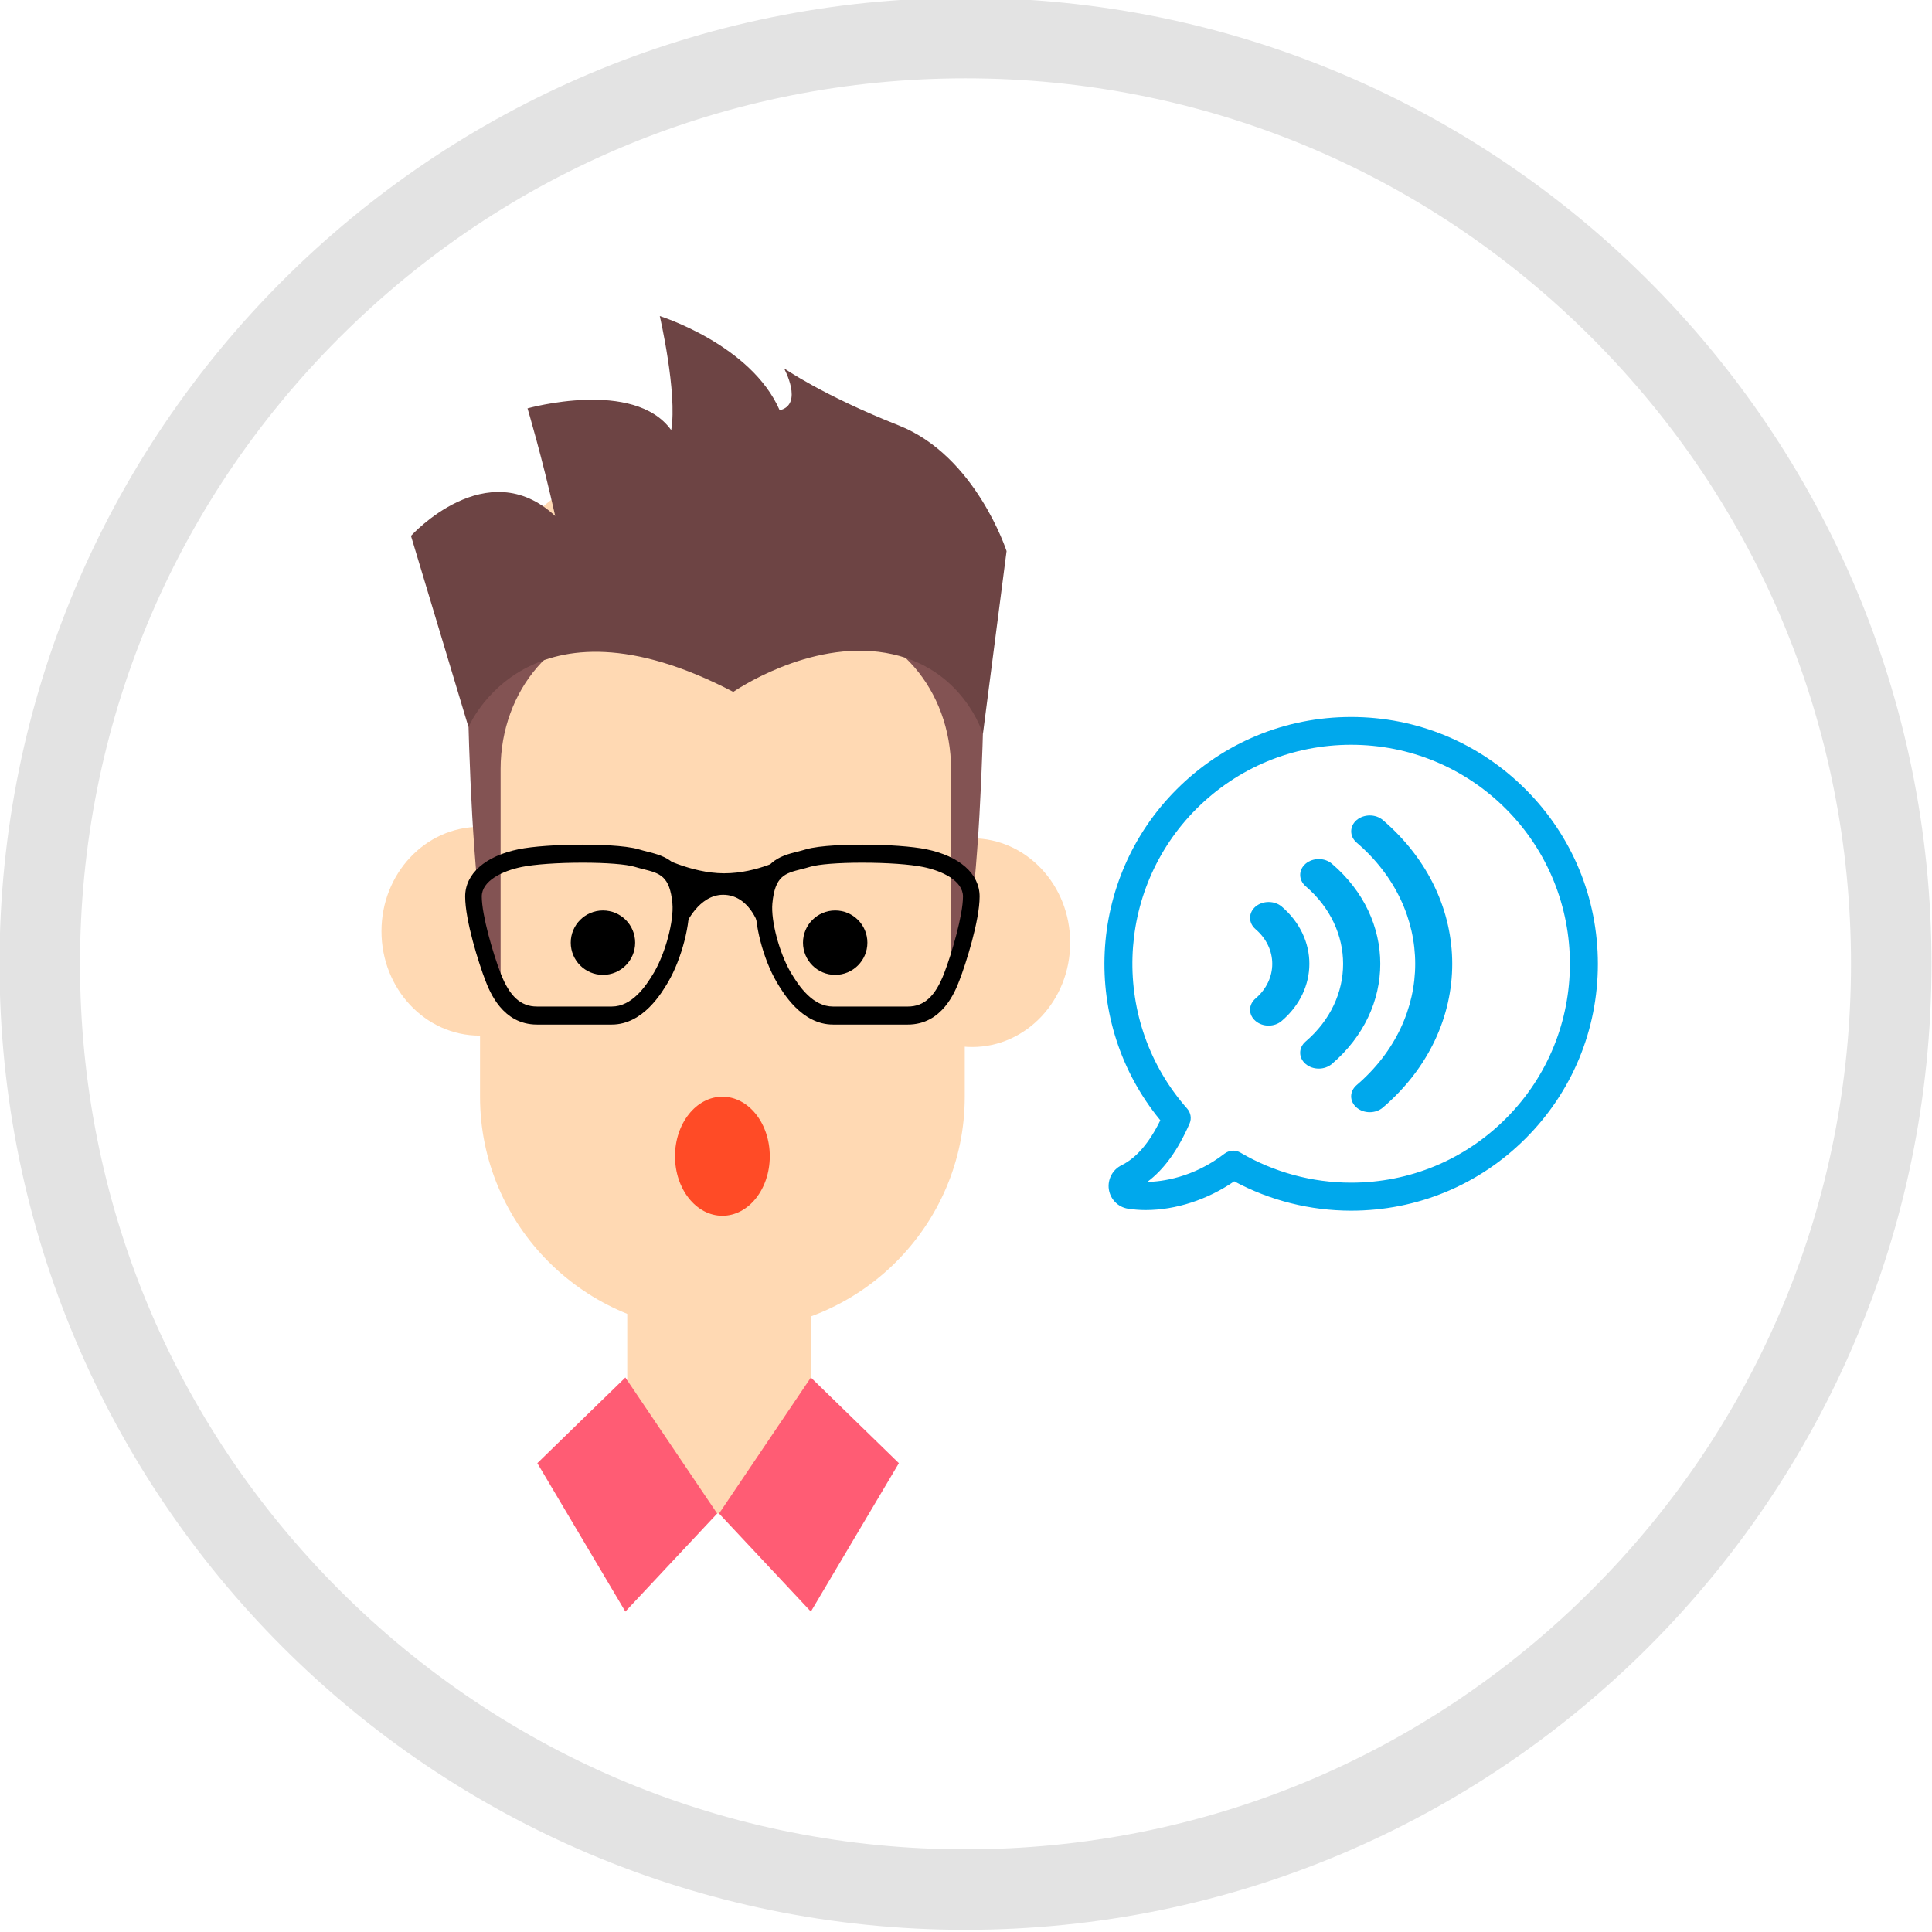
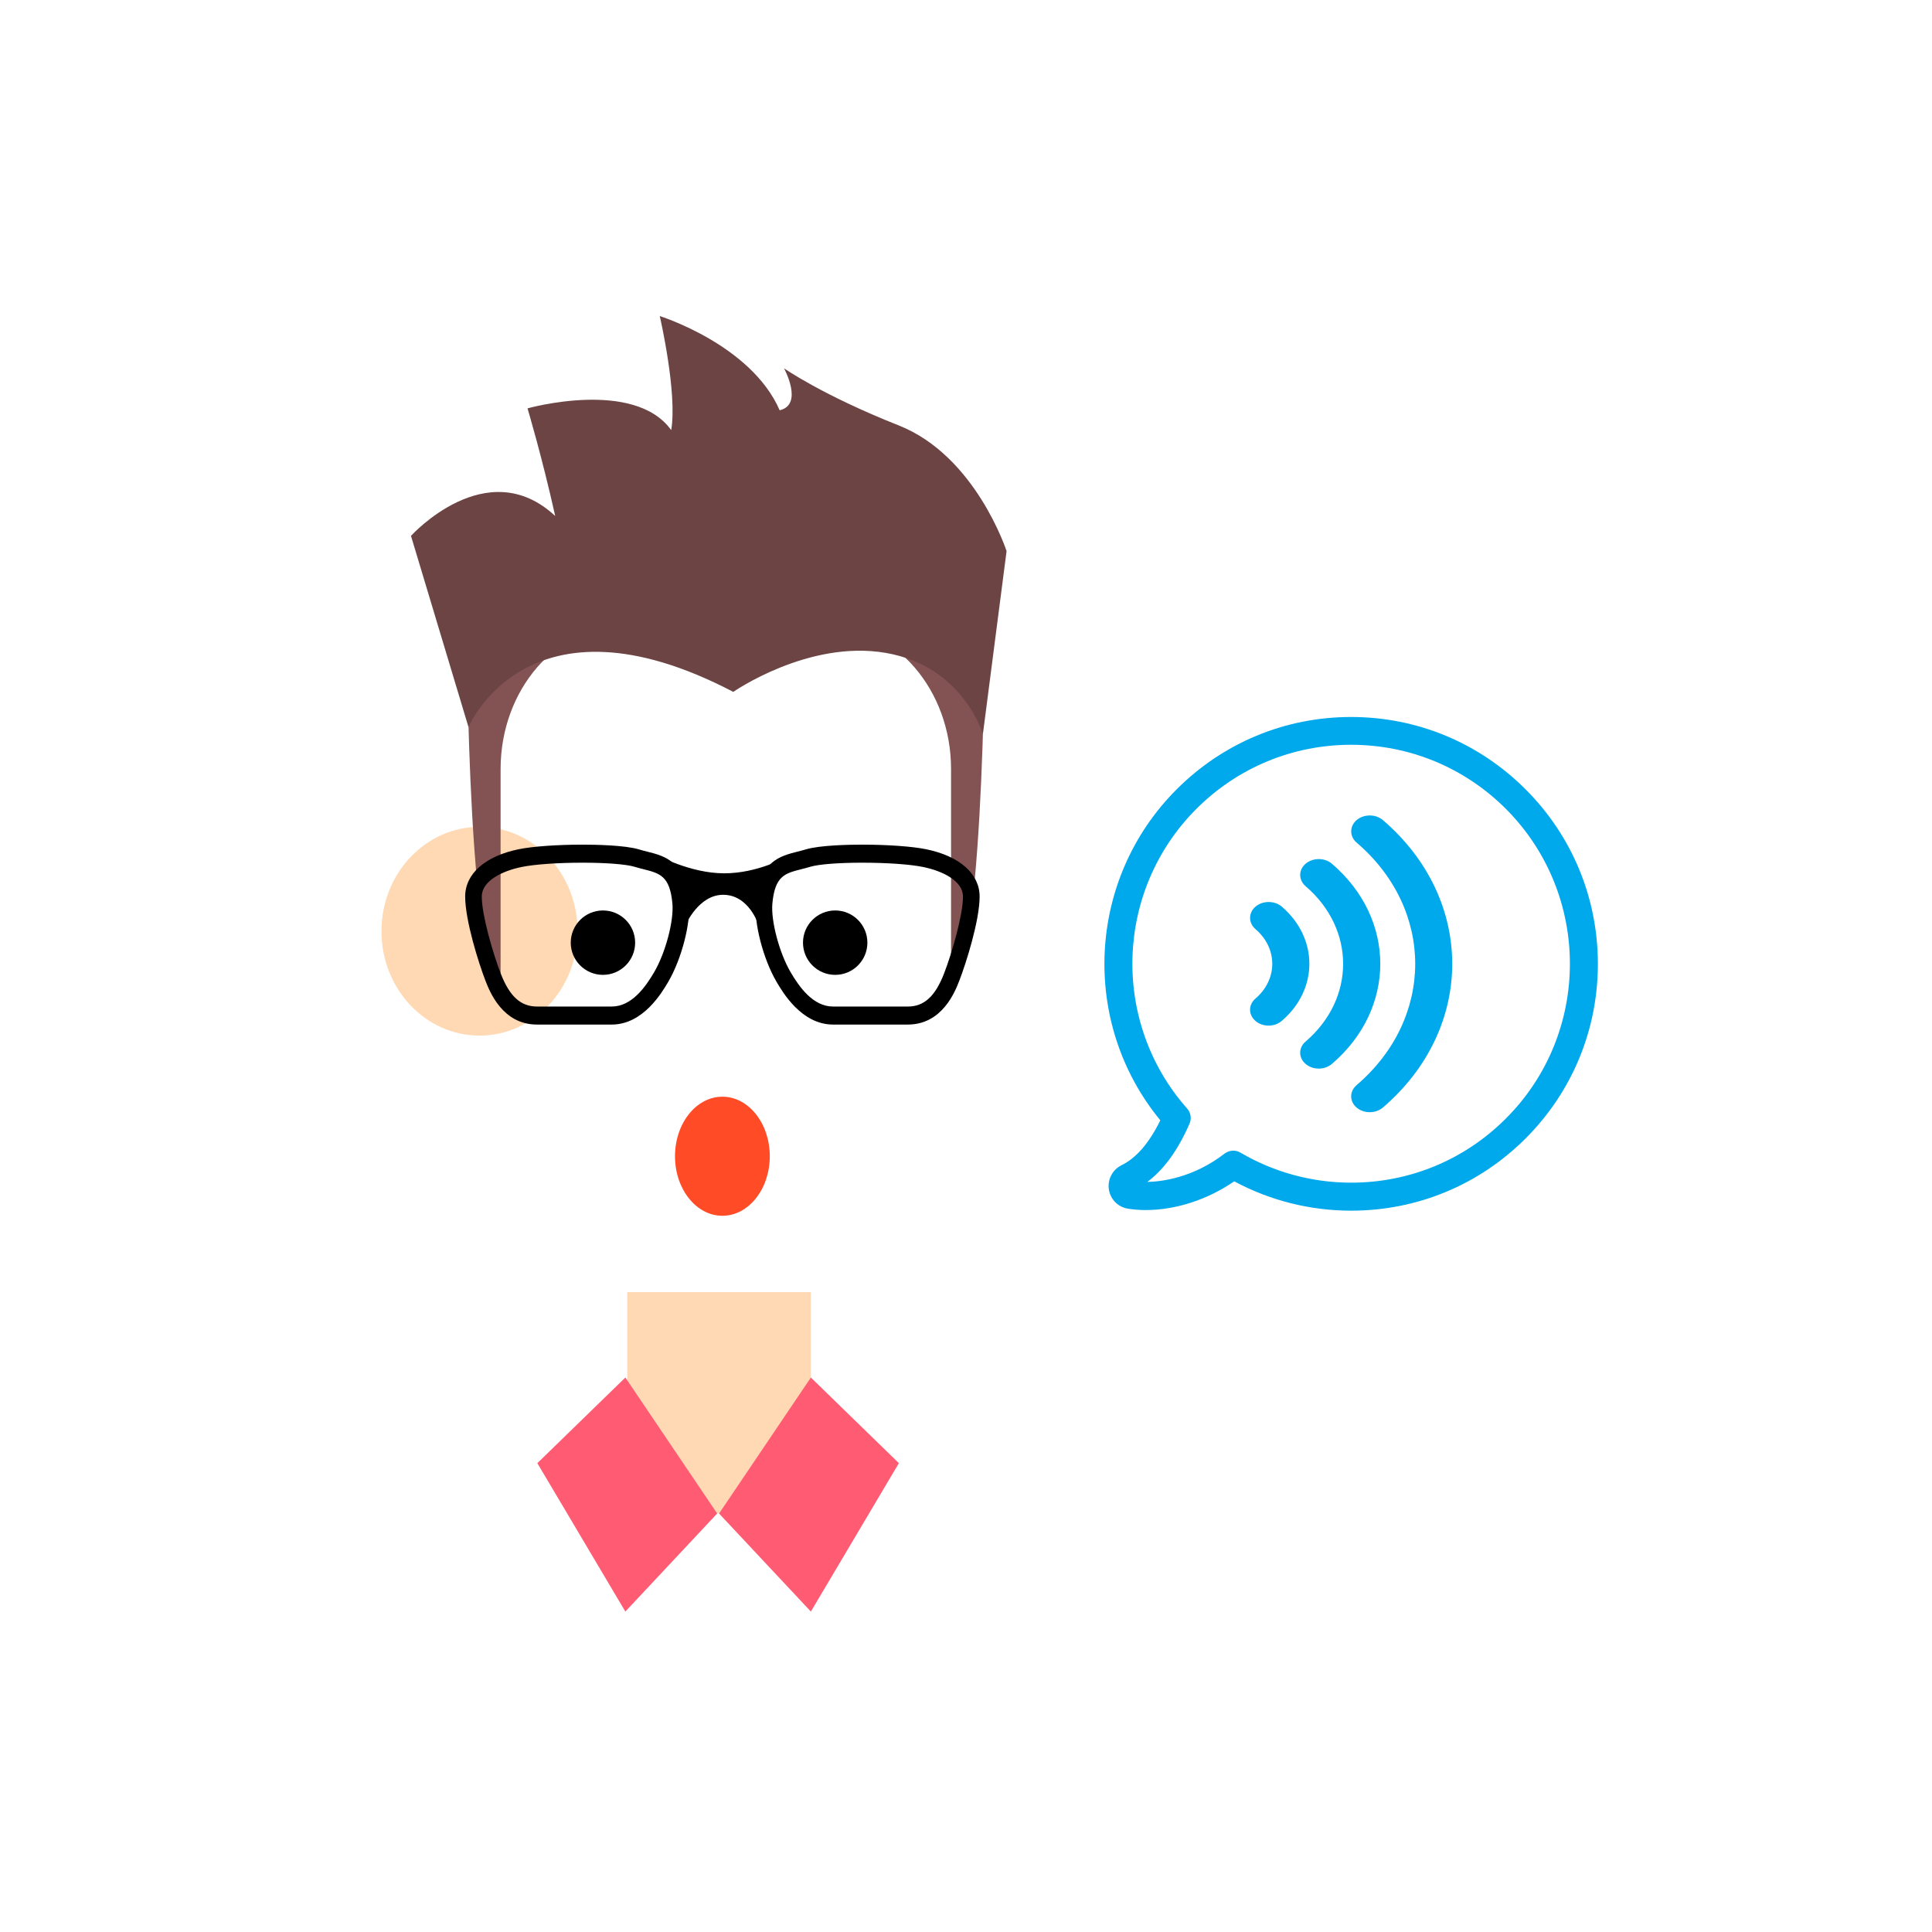
<svg xmlns="http://www.w3.org/2000/svg" version="1.1" id="Layer_1" x="0px" y="0px" width="240px" height="240px" viewBox="0 0 240 240" enable-background="new 0 0 240 240" xml:space="preserve">
  <g>
-     <path fill="#E3E3E3" d="M119.939,9.73c29.382,0,57.006,11.442,77.782,32.219c20.776,20.777,32.218,48.4,32.218,77.782   c0,29.381-11.442,57.004-32.218,77.781c-20.776,20.776-48.4,32.218-77.782,32.218c-29.382,0-57.005-11.442-77.781-32.218   c-20.777-20.776-32.219-48.399-32.219-77.781c0-29.382,11.442-57.005,32.219-77.782C62.935,21.173,90.558,9.73,119.939,9.73    M119.939-0.27c-66.273,0-120,53.728-120,120.001c0,66.272,53.727,119.999,120,119.999c66.275,0,120-53.727,120-119.999   C239.939,53.458,186.215-0.27,119.939-0.27L119.939-0.27z" />
-   </g>
+     </g>
  <g>
    <g>
      <g>
        <ellipse fill="#FFD9B3" cx="59.568" cy="115.681" rx="12.18" ry="12.965" />
      </g>
      <g>
        <path fill="#FFD9B3" d="M89.324,188.015L89.324,188.015c-6.299,0-11.404-5.105-11.404-11.404v-16.098h22.811v16.098     C100.73,182.909,95.623,188.015,89.324,188.015z" />
      </g>
      <g>
-         <path fill="#FFD9B3" d="M132.941,117.101c0,7.158-5.453,12.963-12.18,12.963c-6.729,0-12.182-5.805-12.182-12.963     c0-7.162,5.453-12.965,12.182-12.965C127.488,104.136,132.941,109.938,132.941,117.101z" />
-       </g>
+         </g>
      <g>
-         <path fill="#FFD9B3" d="M90.814,165.284h-2.152c-15.967,0-29.031-13.064-29.031-29.031V80.72     c0-15.967,13.064-24.773,29.031-24.773h2.152c15.967,0,29.031,8.807,29.031,24.773v55.533     C119.846,152.22,106.781,165.284,90.814,165.284z" />
-       </g>
+         </g>
      <g>
        <path fill="#835353" d="M57.973,74.712c0-15.672,8.516-9.031,22.039-9.031l20.592-10.953c13.523,0,21.752,4.313,21.752,19.984     c0,0,0.15,43.27-4.213,48.414v-27.6c0-9.822-6.932-17.854-15.41-17.854H77.596c-8.479,0-15.41,8.031-15.41,17.854v27.6     C57.822,117.981,57.973,74.712,57.973,74.712z" />
      </g>
      <g>
        <path fill="#6D4444" d="M91.092,85.948c0,0,9.334-6.498,18.939-4.844s12.07,10.076,12.07,10.076l2.939-22.721     c0,0-3.828-11.82-13.379-15.604c-9.549-3.781-14.271-7.109-14.271-7.109s2.477,4.51-0.537,5.219     c-3.545-8.154-14.893-11.701-14.893-11.701s2.205,9.551,1.42,14.166c-4.611-6.422-17.85-2.701-17.85-2.701s1.799,6,3.439,13.369     c-8.51-7.932-17.916,2.469-17.916,2.469l7.146,23.762C58.201,90.329,65.531,72.597,91.092,85.948z" />
      </g>
      <g>
        <polygon fill="#FF5C74" points="100.73,171.12 89.324,188.015 100.73,200.196 111.662,181.759    " />
      </g>
      <g>
        <polygon fill="#FF5C74" points="77.684,171.12 89.09,188.015 77.684,200.196 66.75,181.759    " />
      </g>
      <g>
        <g>
          <path d="M75.998,127.274h-9.301c-4.277,0-5.873-4.111-6.398-5.463c-0.82-2.117-2.514-7.455-2.514-10.441      c0-2.822,2.479-5.018,6.631-5.871c1.715-0.352,4.766-0.574,7.957-0.574c1.527,0,5.262,0.061,7.02,0.596      c0.33,0.1,0.674,0.189,1.006,0.271c2.215,0.563,4.721,1.197,5.184,6.221c0.248,2.65-0.912,7.121-2.578,9.965      C82.234,123.288,79.896,127.274,75.998,127.274z M72.373,107.167c-3.072,0-5.975,0.203-7.572,0.533      c-2.395,0.49-4.953,1.715-4.953,3.67c0,2.285,1.371,7.025,2.357,9.572c1.098,2.83,2.482,4.092,4.492,4.092h9.301      c2.477,0,4.189-2.432,5.26-4.26c1.408-2.398,2.469-6.389,2.27-8.537c-0.318-3.43-1.553-3.744-3.6-4.264      c-0.354-0.088-0.721-0.182-1.096-0.297C77.801,107.362,75.326,107.167,72.373,107.167z" />
        </g>
        <g>
          <path d="M112.779,127.274h-9.301c-3.898,0-6.236-3.986-7.006-5.297c-1.668-2.844-2.826-7.314-2.582-9.965      c0.465-5.023,2.973-5.658,5.186-6.221c0.332-0.082,0.676-0.172,1.006-0.271c1.758-0.535,5.494-0.596,7.018-0.596      c3.195,0,6.246,0.223,7.961,0.574c4.152,0.854,6.631,3.049,6.631,5.871c0,2.988-1.695,8.324-2.518,10.441      C118.652,123.163,117.055,127.274,112.779,127.274z M107.1,107.167c-2.949,0-5.426,0.195-6.457,0.51      c-0.375,0.115-0.74,0.209-1.096,0.297c-2.047,0.52-3.283,0.834-3.6,4.264c-0.197,2.148,0.863,6.137,2.268,8.537      c1.074,1.828,2.785,4.26,5.264,4.26h9.301c2.01,0,3.393-1.262,4.49-4.092c0.988-2.545,2.355-7.287,2.355-9.572      c0-1.955-2.557-3.18-4.949-3.67C113.076,107.37,110.176,107.167,107.1,107.167z" />
        </g>
        <g>
          <path d="M81.617,106.216c0,0,4.121,2.27,8.338,2.27c4.219,0,7.748-2.039,7.748-2.039s-3.107,2.021-3.301,4.012      c-0.195,1.99-0.201,4.398-0.201,4.398s-1.143-3.703-4.375-3.703c-3.035,0-4.635,3.703-4.635,3.703      S85.912,107.997,81.617,106.216z" />
        </g>
      </g>
      <g>
        <circle cx="74.9" cy="117.101" r="4" />
        <circle cx="103.75" cy="117.101" r="4" />
      </g>
      <ellipse fill="#FF4B26" cx="89.738" cy="143.632" rx="5.887" ry="7.396" />
    </g>
    <g>
      <g>
        <g>
          <g>
            <path fill="#00A8EC" d="M189.514,98.057c-5.787-5.793-13.48-8.99-21.672-8.99s-15.885,3.197-21.676,8.99       c-11.172,11.171-11.979,29.019-2.027,41.11c-1.375,2.815-2.992,4.693-4.828,5.587c-1.117,0.555-1.746,1.764-1.566,2.994       c0.193,1.247,1.145,2.21,2.389,2.401c0.68,0.104,1.412,0.168,2.168,0.168l0,0c3.764,0,7.719-1.295,11.018-3.57       c4.443,2.389,9.438,3.647,14.523,3.647c8.191,0,15.885-3.185,21.672-8.973c5.793-5.793,8.979-13.502,8.979-21.681       C198.492,111.563,195.307,103.844,189.514,98.057z M187.064,138.949c-5.135,5.141-11.967,7.966-19.223,7.966       c-4.854,0-9.617-1.302-13.764-3.74c-0.27-0.152-0.58-0.24-0.873-0.24c-0.375,0-0.758,0.132-1.068,0.359       c-3.928,3.039-7.883,3.496-9.617,3.528c2.068-1.535,3.803-3.931,5.254-7.252c0.27-0.621,0.152-1.34-0.297-1.852       c-9.5-10.736-9-27.092,1.145-37.239c5.135-5.129,11.965-7.96,19.221-7.96s14.088,2.831,19.223,7.96       C197.67,111.101,197.67,128.359,187.064,138.949z" />
          </g>
        </g>
      </g>
      <g>
        <g>
          <g>
            <path fill="#00A8EC" d="M165.451,107.295c-0.895-0.769-2.355-0.769-3.264,0c-0.895,0.765-0.895,2.015,0,2.793       c6.213,5.319,6.213,13.976,0,19.295c-0.447,0.382-0.674,0.886-0.674,1.393c0,0.504,0.227,1.011,0.674,1.39       c0.902,0.773,2.361,0.773,3.264,0C173.469,125.313,173.469,114.146,165.451,107.295z" />
            <path fill="#00A8EC" d="M159.227,112.625c-0.898-0.765-2.357-0.765-3.264,0c-0.898,0.769-0.898,2.019,0,2.796       c2.777,2.374,2.777,6.247,0,8.619c-0.447,0.383-0.676,0.889-0.676,1.392c0,0.508,0.229,1.011,0.676,1.394       c0.898,0.773,2.357,0.773,3.252,0C163.799,122.918,163.799,116.543,159.227,112.625z" />
            <path fill="#00A8EC" d="M171.785,137.585c11.488-9.847,11.488-25.863,0-35.71c-0.893-0.768-2.354-0.768-3.262,0       c-0.895,0.77-0.895,2.02,0,2.794c9.705,8.304,9.705,21.819,0,30.129c-0.447,0.386-0.678,0.891-0.678,1.395       c0,0.502,0.23,1.009,0.678,1.393C169.422,138.353,170.881,138.353,171.785,137.585z" />
          </g>
        </g>
      </g>
    </g>
  </g>
</svg>